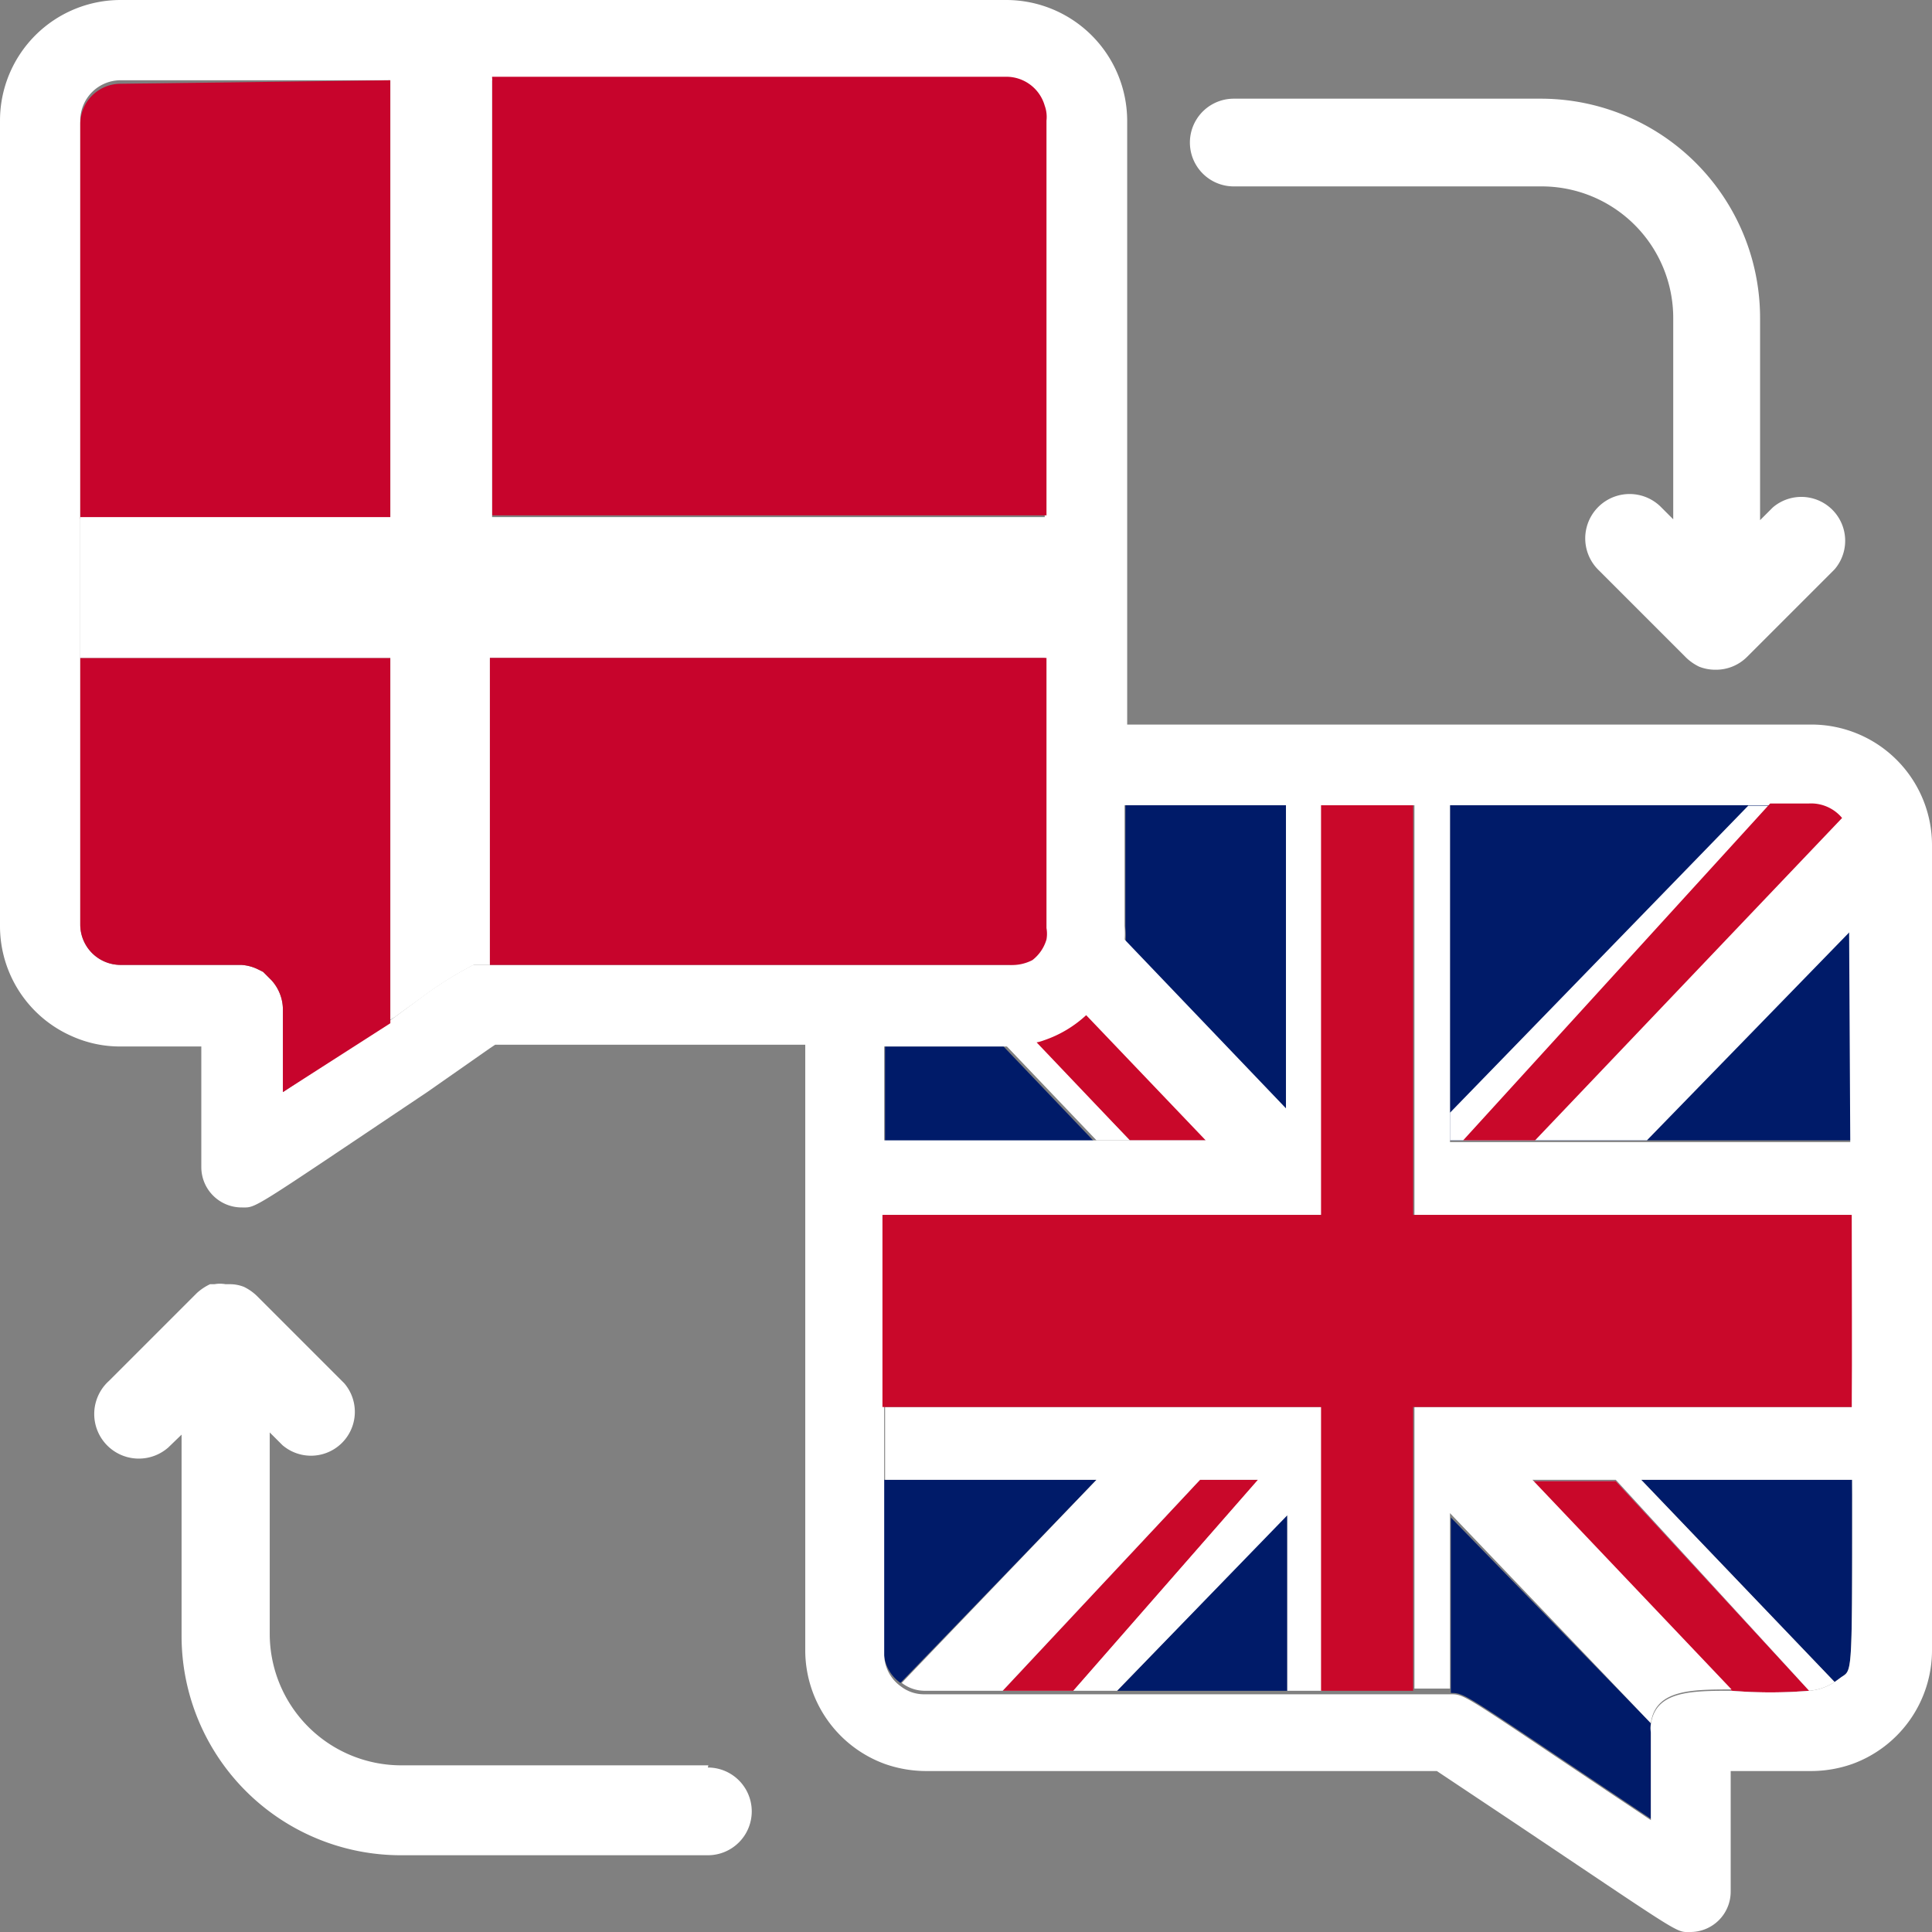
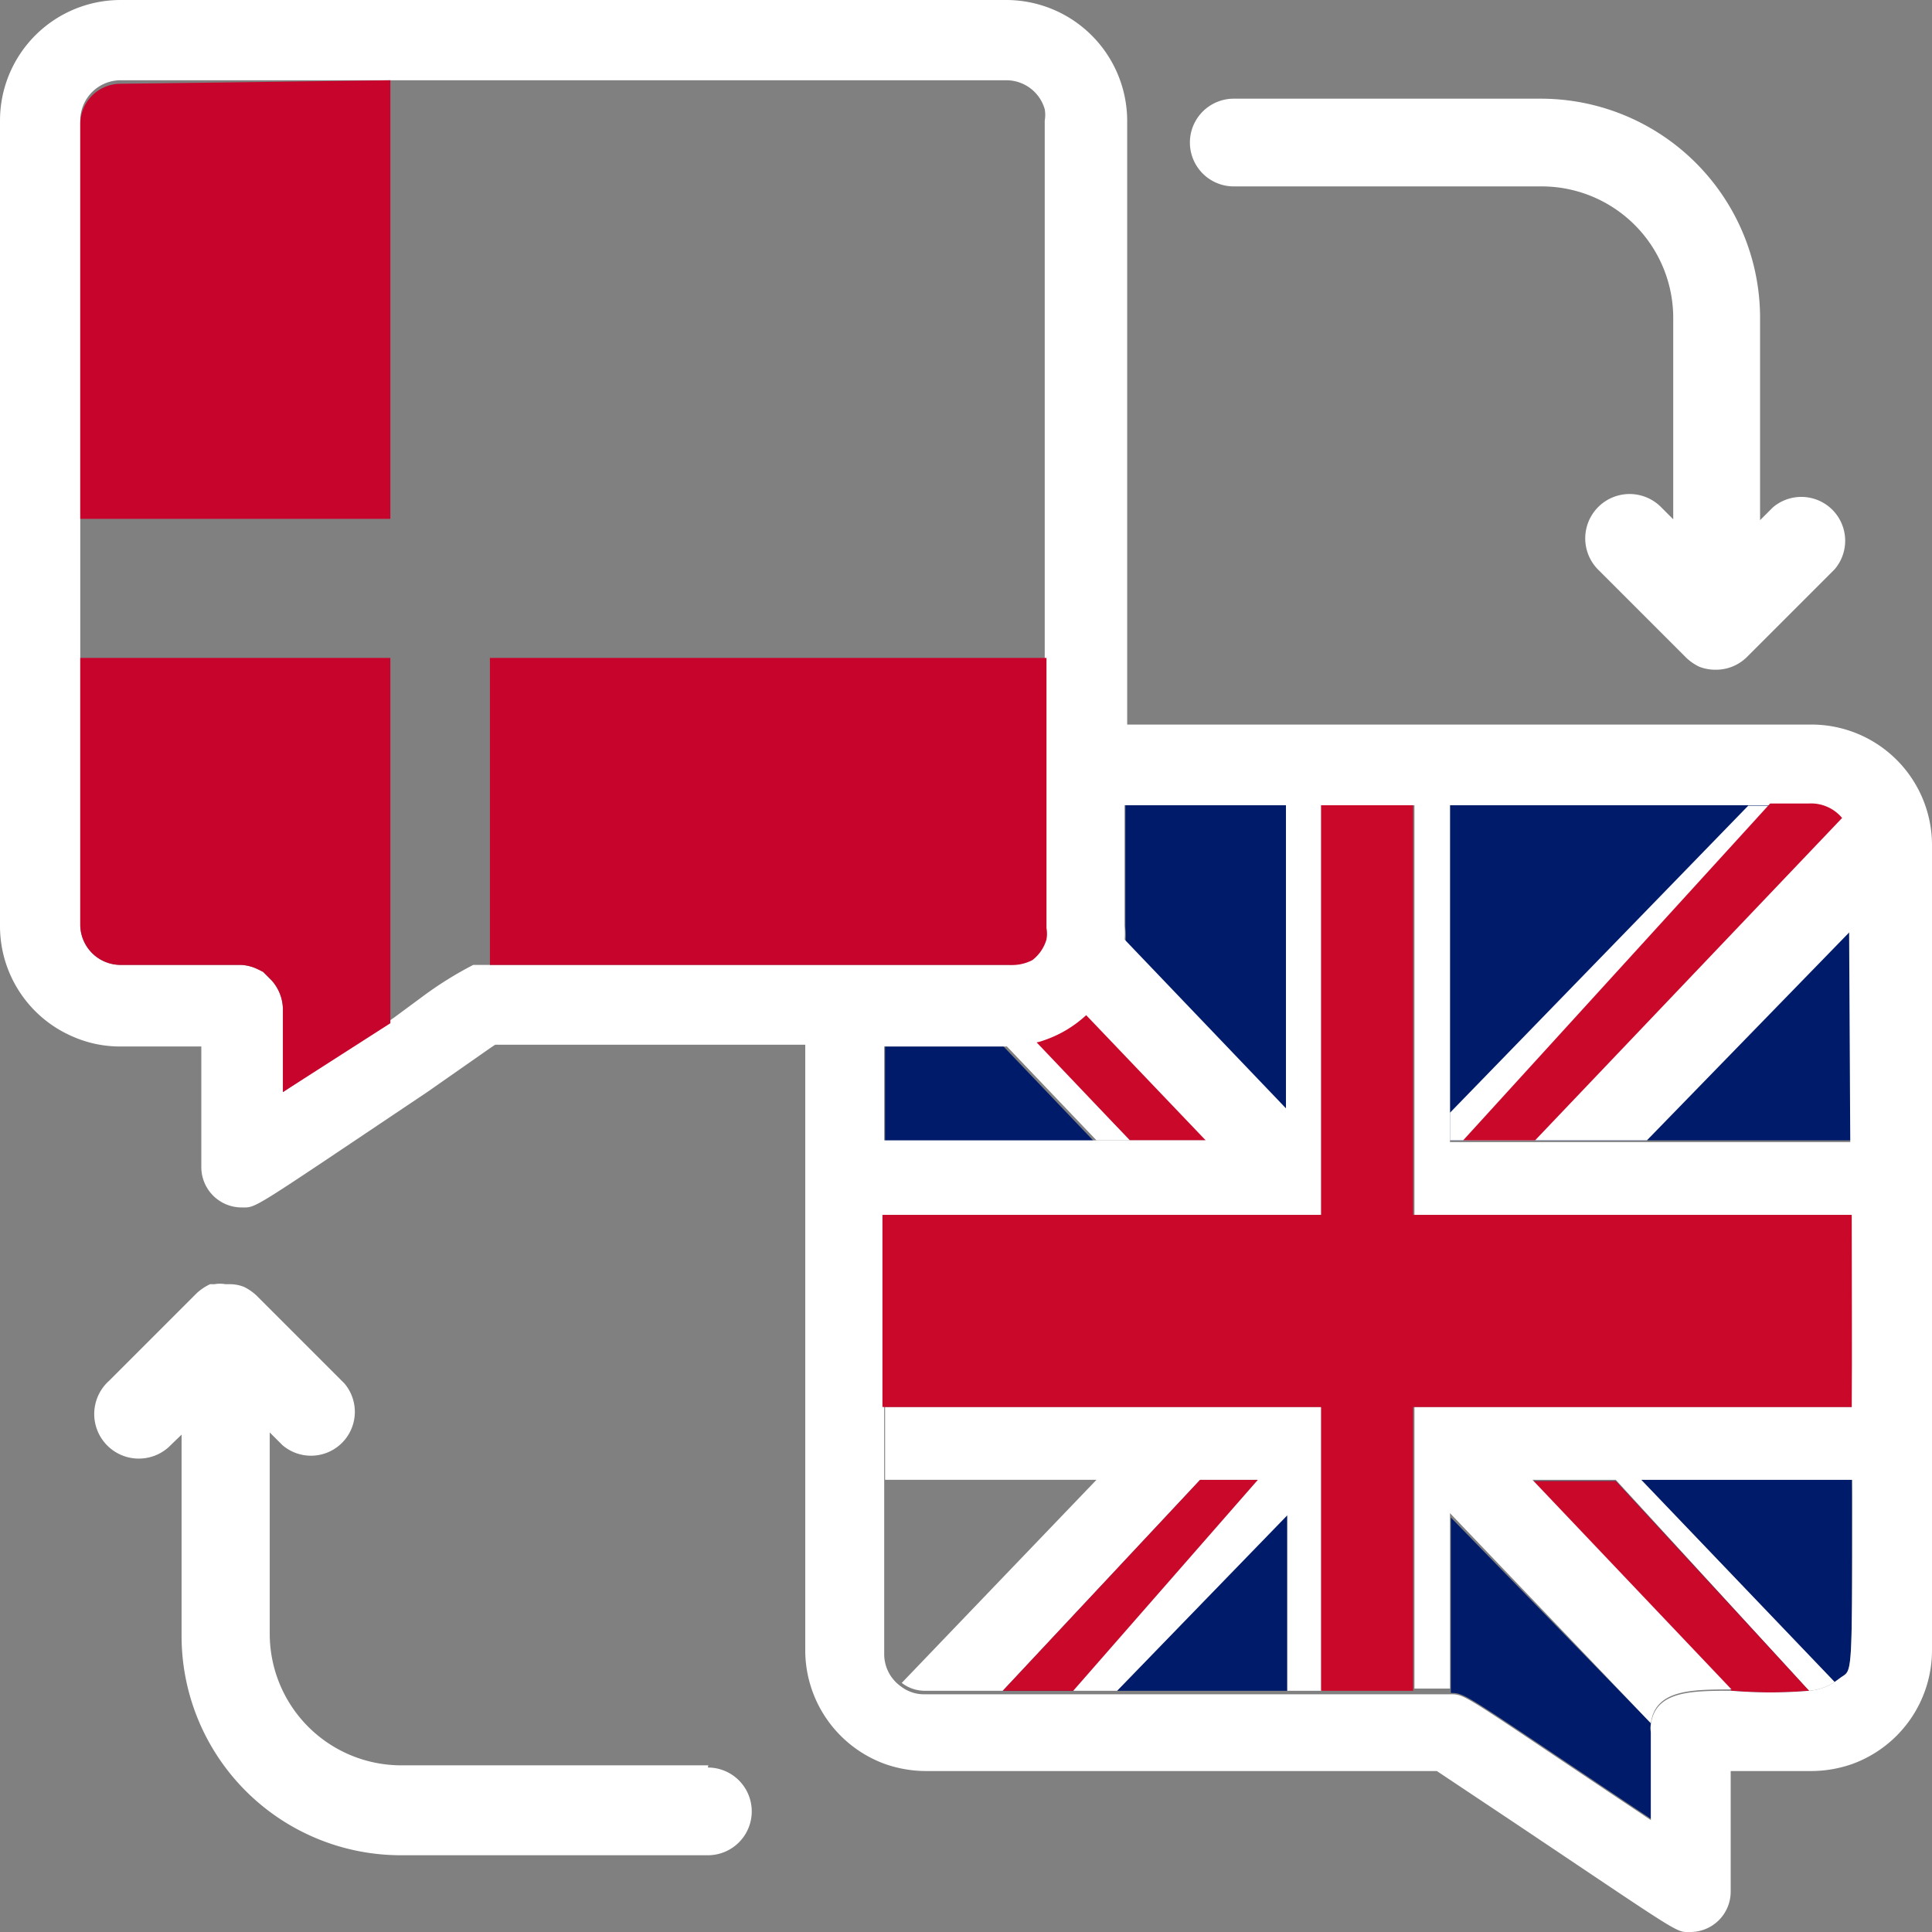
<svg xmlns="http://www.w3.org/2000/svg" viewBox="0 0 44.05 44.05">
  <rect x="0" y="0" width="44.05" height="44.05" fill="#808080" stroke="none" />
  <defs>
    <style>.cls-1{fill:#c7042c;}.cls-1,.cls-2,.cls-4,.cls-5{fill-rule:evenodd;}.cls-2,.cls-3{fill:#fff;}.cls-4{fill:#001b69;}.cls-5{fill:#c9082a;}</style>
  </defs>
  <g id="Layer_2" data-name="Layer 2">
    <g id="Layer_2-2" data-name="Layer 2">
      <path class="cls-1" d="M42.21,21.21c0,1.79,0,3.4,0,4.83V27.7c0,1.73,0,3.18,0,4.38,0,.61,0,1.16,0,1.66V21.19Z" />
-       <path class="cls-2" d="M9,23.21l-.1.07h0Z" />
+       <path class="cls-2" d="M9,23.21l-.1.07Z" />
      <path class="cls-2" d="M10.91,22h0Z" />
      <g id="Layer_2-2-2" data-name="Layer 2-2">
        <g id="Layer_1-2" data-name="Layer 1-2">
          <path class="cls-3" d="M28.15,4.25h7a3,3,0,0,1,3,3v4.59l-.29-.29A1,1,0,0,0,36.45,13l2,2,0,0a1.15,1.15,0,0,0,.29.2,1,1,0,0,0,.38.07,1,1,0,0,0,.71-.29l2-2a1,1,0,0,0-1.41-1.41l-.29.29V7.25a5,5,0,0,0-5-5h-7a1,1,0,0,0,0,2h0Z" />
          <path class="cls-3" d="M16.15,40.25h-7a3,3,0,0,1-3-3V32.66l.29.29a1,1,0,0,0,1.41-1.41l-2-2,0,0a1.15,1.15,0,0,0-.29-.2h0a.87.87,0,0,0-.32-.06h-.1a.7.7,0,0,0-.25,0l-.1,0a1.21,1.21,0,0,0-.3.2l-2,2A1,1,0,0,0,3.84,33l.3-.29v4.59a5,5,0,0,0,5,5h7a1,1,0,0,0,0-2Z" />
        </g>
      </g>
      <polygon class="cls-4" points="22.88 23.86 24.96 26.04 20.18 26.04 20.18 23.86 22.88 23.86" />
      <path class="cls-4" d="M27.52,26H25.76l-2.19-2.26a1,1,0,0,0,.25-.06,2.68,2.68,0,0,0,.95-.56Z" />
      <path class="cls-4" d="M29.35,18.36v7l-3.69-3.86a1.87,1.87,0,0,0,0-.34V18.36Z" />
      <polygon class="cls-4" points="29.35 34.53 29.35 38.55 25.47 38.55 29.35 34.53" />
-       <path class="cls-4" d="M25,33.74l-4.47,4.63a.9.9,0,0,1-.38-.74V33.74Z" />
      <polygon class="cls-4" points="28.69 33.74 24.48 38.55 22.86 38.55 27.36 33.74 28.69 33.74" />
      <path class="cls-4" d="M37.64,39.29a.55.55,0,0,0,0,.18v2c-4.26-2.84-4.21-2.87-4.56-2.87v-4Z" />
      <path class="cls-4" d="M41.25,38.55a10.65,10.65,0,0,1-1.77,0l-4.54-4.78h1.9Z" />
      <path class="cls-4" d="M42.23,33.74v.35c0,4.38,0,3.95-.29,4.18l-.11.08-4.41-4.61Z" />
      <path class="cls-4" d="M42.23,21.19V33.74c0-.5,0-1.05,0-1.66,0-1.2,0-2.65,0-4.38V26H33.06V18.36h8.23a.92.92,0,0,1,.67.29.88.88,0,0,1,.25.63v1.93Z" />
      <path class="cls-2" d="M27.52,26H25.76l-2.19-2.26a1,1,0,0,0,.25-.06,2.68,2.68,0,0,0,.95-.56Z" />
-       <path class="cls-2" d="M41.25,38.55a10.65,10.65,0,0,1-1.77,0l-4.54-4.78h1.9Z" />
      <path class="cls-5" d="M27.52,26H25.76l-2.19-2.26a1,1,0,0,0,.25-.06,2.68,2.68,0,0,0,.95-.56Z" />
-       <polygon class="cls-2" points="28.69 33.74 24.48 38.55 22.86 38.55 27.36 33.74 28.69 33.74" />
      <path class="cls-2" d="M42.21,19.28v1.93L37.55,26H33.06v-.63l6.8-7h1.43a.92.92,0,0,1,.67.29A.88.88,0,0,1,42.21,19.28Z" />
      <polygon class="cls-5" points="28.69 33.74 24.48 38.55 22.86 38.55 27.36 33.74 28.69 33.74" />
      <path class="cls-5" d="M41.25,38.55a10.65,10.65,0,0,1-1.77,0l-4.54-4.78h1.9Z" />
      <path class="cls-2" d="M42.23,26v7.7c0-.5,0-1.05,0-1.66,0-1.2,0-2.65,0-4.38V26Z" />
      <path class="cls-5" d="M42.23,27.7v4.38h0c0-1.2,0-2.65,0-4.38Z" />
      <path class="cls-1" d="M8.9,23.27h0L9,23.19Z" />
      <path class="cls-2" d="M41.3,16.52H25.7V2.75A2.76,2.76,0,0,0,22.94,0H2.75A2.75,2.75,0,0,0,0,2.75V21.11a2.74,2.74,0,0,0,1.65,2.52,2.67,2.67,0,0,0,1.1.23H4.59v2.75a.92.92,0,0,0,.92.92c.35,0,.14.11,4.23-2.63l1.43-1,.12-.08h7.07V37.63a2.76,2.76,0,0,0,1.82,2.59,2.84,2.84,0,0,0,.93.16H32.76l.3.2,1.26.84c4.11,2.75,3.87,2.63,4.22,2.63a.92.92,0,0,0,.92-.92V40.38H41.3a2.84,2.84,0,0,0,.93-.16,2.76,2.76,0,0,0,1.82-2.59V19.27A2.75,2.75,0,0,0,41.3,16.52ZM11,22h-.14s0,0,0,0h0l-.07,0a8.36,8.36,0,0,0-1.14.71L9,23.19l0,0-.1.07h0L6.45,24.9v0l0,0V23a1,1,0,0,0-.26-.65L6,22.16l-.12-.06A1,1,0,0,0,5.5,22H2.75a.92.92,0,0,1-.92-.92V2.75h0a.92.92,0,0,1,.92-.92H22.94a.91.91,0,0,1,.88.66.75.75,0,0,1,0,.26V21.11a.75.75,0,0,1,0,.26.92.92,0,0,1-.32.47A1,1,0,0,1,23,22ZM42.23,34.09c0,4.38,0,3.95-.29,4.18l-.11.08a1.25,1.25,0,0,1-.58.2,10.65,10.65,0,0,1-1.77,0c-.91,0-1.74,0-1.84.77a.55.55,0,0,0,0,.18v2c-4.26-2.84-4.21-2.87-4.56-2.87h-12a.86.86,0,0,1-.54-.18.9.9,0,0,1-.38-.74V23.86h2.76a2.59,2.59,0,0,0,.63-.08,1,1,0,0,0,.25-.06,2.68,2.68,0,0,0,.95-.56,2.63,2.63,0,0,0,.89-1.71,1.87,1.87,0,0,0,0-.34V18.36h15.6a.92.92,0,0,1,.67.29.88.88,0,0,1,.25.63v1.93l0,0Z" />
      <path class="cls-2" d="M25.76,26H25l-2.08-2.18h.06a2.59,2.59,0,0,0,.63-.08Z" />
      <path class="cls-2" d="M30.15,18.36V27.7h-10V26h7.34l-2.75-2.88a2.63,2.63,0,0,0,.89-1.71l3.69,3.86V18.36Z" />
      <polygon class="cls-2" points="42.22 26.04 42.22 27.7 32.25 27.7 32.25 18.36 33.06 18.36 33.06 26.04 42.22 26.04" />
      <path class="cls-2" d="M37.42,33.74l4.41,4.61a1.25,1.25,0,0,1-.58.2l-4.41-4.81h-1.9l4.54,4.78c-.91,0-1.74,0-1.84.77L33.06,34.5v4h-.81V32.08h10c0,.61,0,1.16,0,1.66Z" />
      <path class="cls-2" d="M30.15,32.08v6.47h-.8v-4l-3.88,4h-1l4.21-4.81H27.36l-4.5,4.81H21.1a.86.86,0,0,1-.54-.18L25,33.74H20.18V32.08Z" />
      <path class="cls-5" d="M42.22,32.08h-10v6.47h-2.1V32.08h-10V27.7h10V18.36h2.1V27.7h10C42.22,29.43,42.23,30.88,42.22,32.08Z" />
      <path class="cls-1" d="M8.9,1.83v10H1.83v-9h0a.92.92,0,0,1,.92-.92Z" />
-       <path class="cls-1" d="M23.86,2.75v9H11.22v-10H22.94a.91.91,0,0,1,.88.66A.75.75,0,0,1,23.86,2.75Z" />
      <path class="cls-1" d="M8.9,15v8.33h0L6.45,24.9v0l0,0V23a1,1,0,0,0-.26-.65L6,22.16l-.12-.06A1,1,0,0,0,5.5,22H2.75a.92.92,0,0,1-.92-.92V15Z" />
-       <path class="cls-2" d="M23.86,11.79V15H11.17V22h-.3s0,0,0,0h0l-.07,0a8.36,8.36,0,0,0-1.14.71L9,23.19l0,0-.1.06V15H1.83V11.79H8.9v-10h2.32v10Z" />
      <path class="cls-1" d="M23.86,15v6.16a.75.75,0,0,1,0,.26.92.92,0,0,1-.32.47A1,1,0,0,1,23,22H11.17V15Z" />
      <path class="cls-5" d="M42,18.65,35,26H33.36l7-7.68h.88A.92.92,0,0,1,42,18.65Z" />
    </g>
  </g>
</svg>